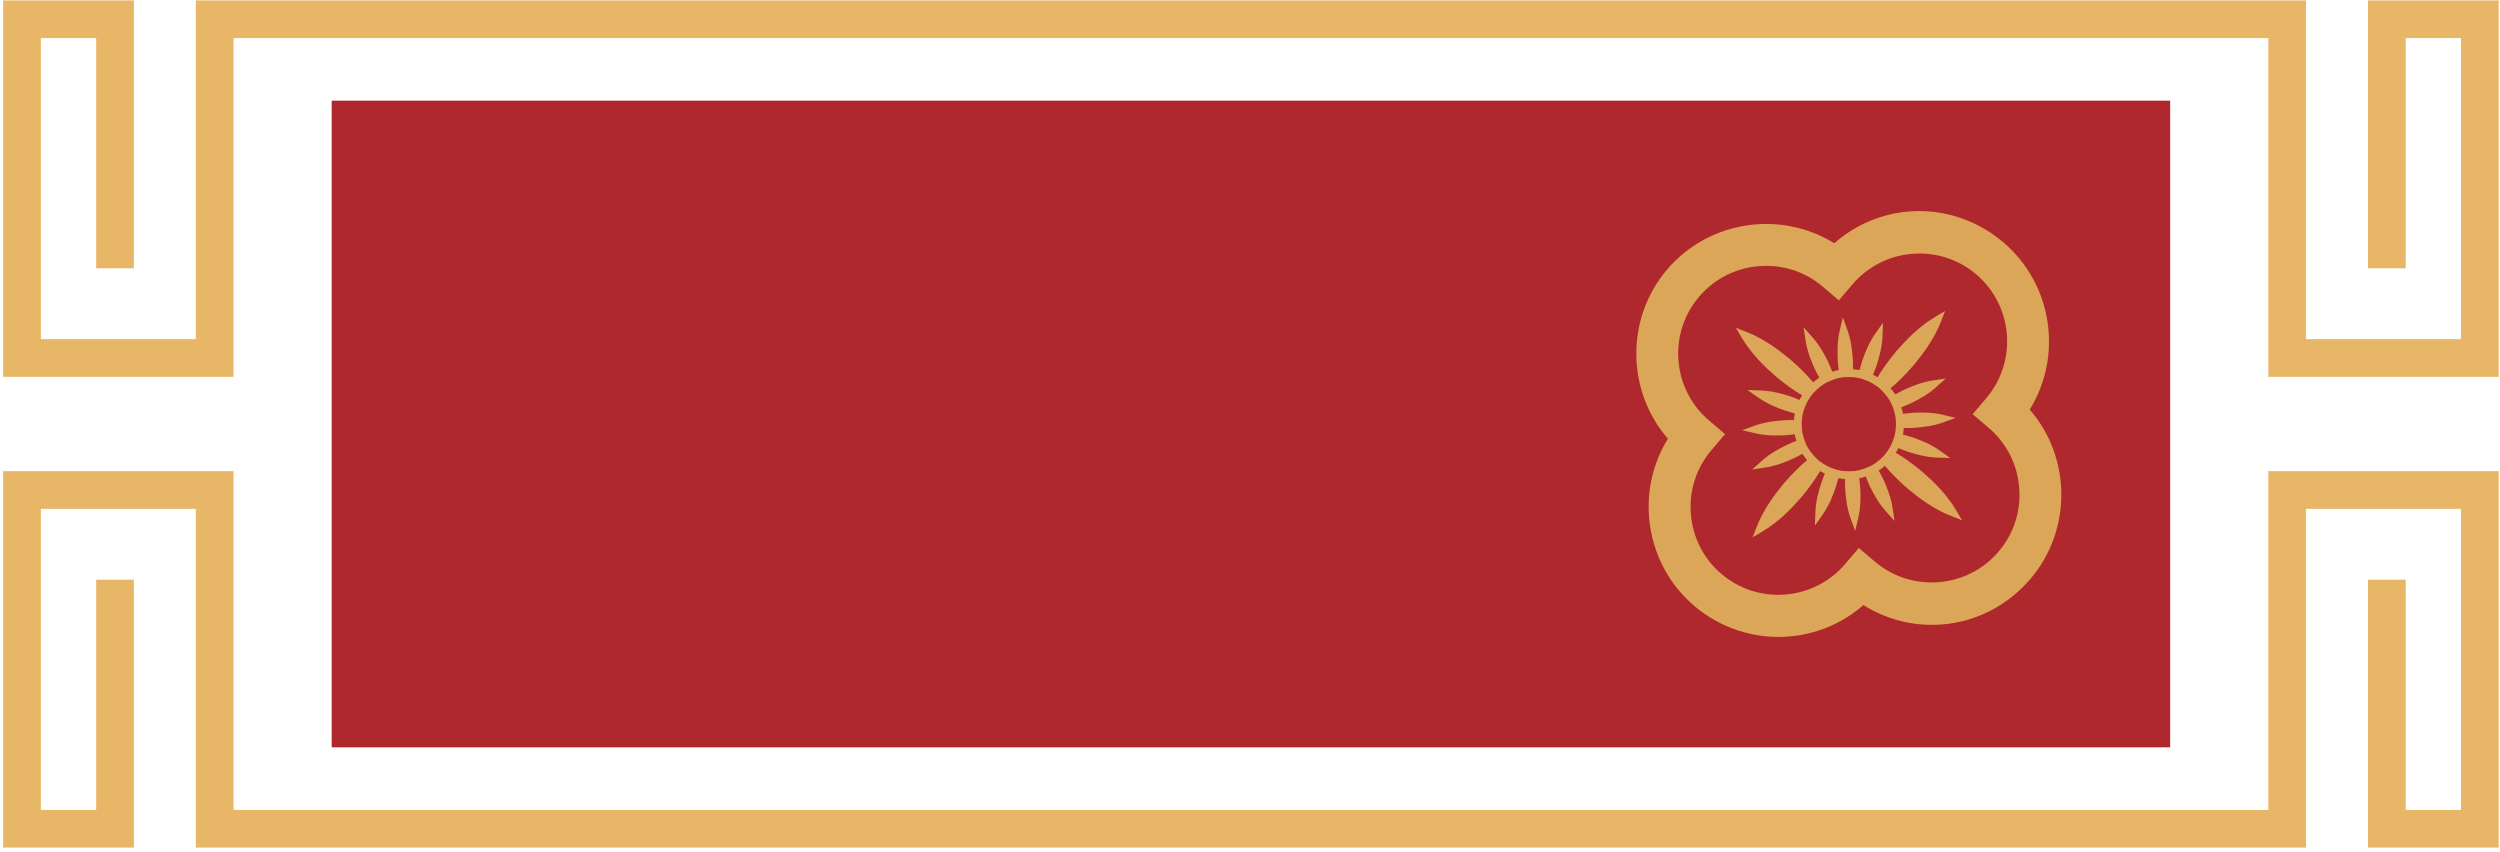
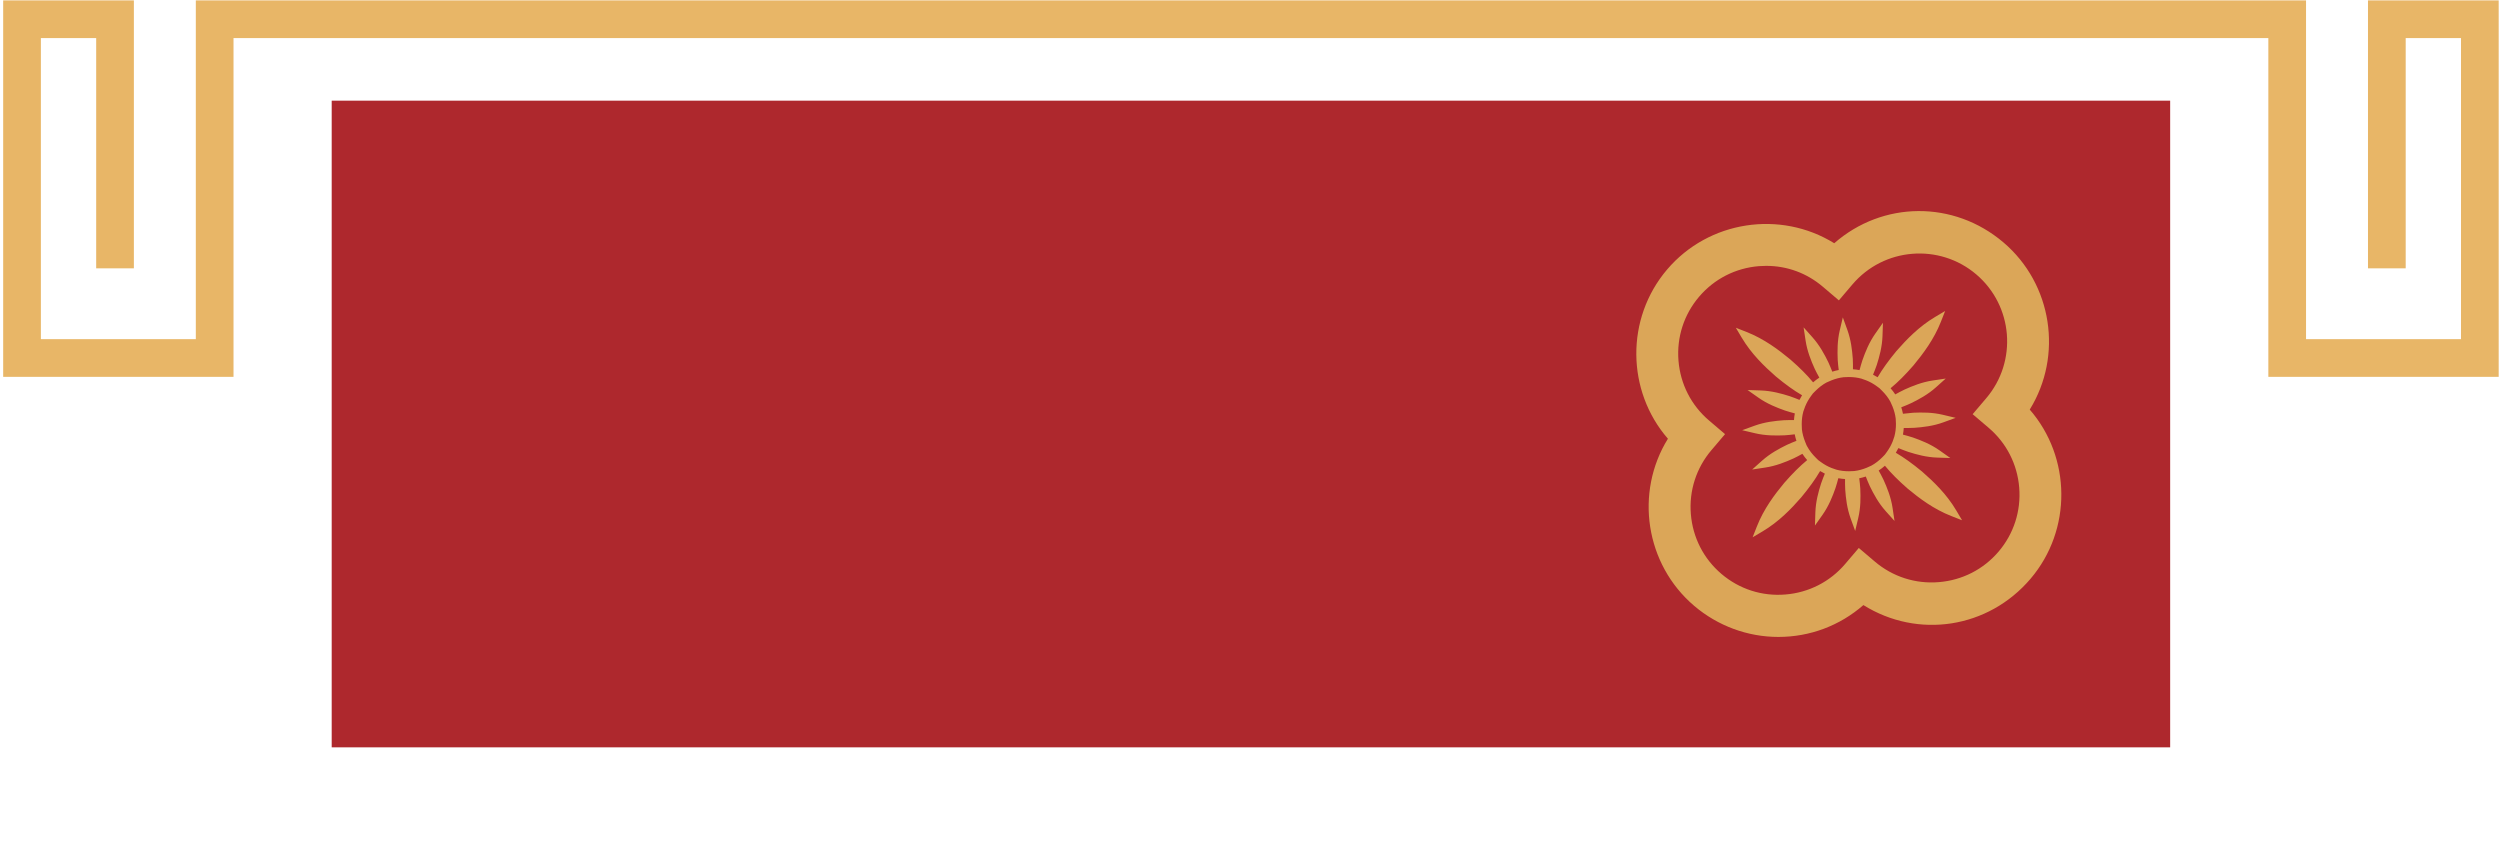
<svg xmlns="http://www.w3.org/2000/svg" width="358" height="122" viewBox="0 0 358 122" fill="none">
-   <path d="M357.812 121.379H339.095V83.009H344.495V115.981H352.414V94.424V72.866H330.225V121.379H28.041V72.866H5.854V115.981H13.774V83.009H19.171V121.379H0.455V67.468H33.439V115.981H324.827V67.468H357.812V121.379Z" fill="#E8B667" />
  <path d="M357.812 53.965H324.827V5.454H33.439V53.965H0.455V0.056H19.171V38.425H13.774V5.454H5.854V48.567H28.041V0.056H330.225V48.567H352.414V5.454H344.495V38.425H339.095V0.056H357.812V53.965Z" fill="#E8B667" />
  <path d="M310.767 14.415H47.499V107.019H310.767V14.415Z" fill="#AE282D" />
  <path d="M273.177 69.97C274.848 71.355 276.897 72.906 279.435 73.901L280.969 74.502L280.13 73.085C278.741 70.738 276.883 68.964 275.237 67.526C273.843 66.374 272.66 65.527 271.482 64.835C271.616 64.617 271.738 64.393 271.85 64.166C272.263 64.342 272.717 64.515 273.249 64.703C274.432 65.081 275.849 65.476 277.398 65.527L279.286 65.588L277.744 64.498C276.478 63.603 275.109 63.062 273.922 62.647C273.4 62.481 272.938 62.347 272.5 62.237C272.558 61.927 272.597 61.61 272.617 61.286C273.065 61.295 273.555 61.288 274.124 61.263C275.365 61.173 276.827 61.012 278.281 60.481L280.054 59.836L278.219 59.398C276.712 59.039 275.239 59.046 273.983 59.102C273.433 59.143 272.949 59.192 272.504 59.251C272.443 58.944 272.361 58.636 272.26 58.326C272.68 58.166 273.134 57.977 273.655 57.741C274.773 57.197 276.07 56.502 277.224 55.468L278.629 54.209L276.763 54.487C275.231 54.716 273.866 55.27 272.721 55.79C272.222 56.034 271.792 56.258 271.402 56.48C271.204 56.178 270.98 55.883 270.729 55.597C271.785 54.724 272.816 53.697 274.009 52.328C275.393 50.652 276.942 48.598 277.939 46.072L278.546 44.532L277.124 45.378C274.79 46.764 273.011 48.623 271.567 50.27C270.433 51.638 269.567 52.845 268.874 54.023C268.66 53.891 268.441 53.77 268.218 53.66C268.392 53.246 268.565 52.792 268.752 52.265C269.13 51.079 269.521 49.66 269.574 48.116L269.638 46.218L268.545 47.772C267.657 49.035 267.114 50.404 266.696 51.592C266.531 52.106 266.398 52.565 266.287 52.999C265.982 52.941 265.667 52.901 265.343 52.88C265.352 52.433 265.343 51.95 265.32 51.394C265.228 50.154 265.065 48.689 264.54 47.239L263.893 45.452L263.455 47.3C263.101 48.801 263.106 50.274 263.161 51.535C263.2 52.069 263.245 52.541 263.306 52.984C263.001 53.043 262.693 53.124 262.383 53.224C262.223 52.806 262.037 52.362 261.81 51.86C261.264 50.743 260.568 49.445 259.539 48.294L258.275 46.877L258.558 48.755C258.786 50.281 259.341 51.645 259.859 52.796C260.088 53.265 260.308 53.689 260.527 54.077C260.224 54.273 259.927 54.499 259.637 54.751C258.764 53.694 257.736 52.663 256.366 51.469C254.69 50.084 252.636 48.535 250.111 47.538L248.57 46.932L249.416 48.355C250.804 50.691 252.661 52.47 254.307 53.913C255.693 55.063 256.873 55.911 258.054 56.602C257.92 56.817 257.798 57.039 257.686 57.266C257.275 57.094 256.822 56.921 256.295 56.736C255.11 56.358 253.69 55.967 252.148 55.914L250.25 55.851L251.804 56.944C253.065 57.833 254.434 58.375 255.624 58.793C256.126 58.954 256.587 59.088 257.02 59.197C256.961 59.507 256.92 59.827 256.898 60.154C256.451 60.146 255.971 60.154 255.422 60.178C254.182 60.27 252.717 60.432 251.265 60.958L249.479 61.605L251.328 62.042C252.828 62.397 254.302 62.391 255.563 62.337C256.083 62.3 256.559 62.252 257.002 62.193C257.063 62.502 257.144 62.815 257.248 63.129C256.827 63.288 256.38 63.476 255.893 63.698C254.775 64.244 253.477 64.942 252.326 65.969L250.909 67.235L252.787 66.952C254.312 66.723 255.678 66.169 256.827 65.65C257.292 65.425 257.714 65.205 258.102 64.984C258.303 65.293 258.53 65.593 258.788 65.884C257.734 66.755 256.705 67.782 255.507 69.148C254.121 70.82 252.572 72.87 251.577 75.407L250.975 76.939L252.392 76.1C254.739 74.711 256.514 72.853 257.951 71.206C259.102 69.813 259.949 68.632 260.64 67.454C260.861 67.589 261.088 67.715 261.318 67.826C261.144 68.238 260.971 68.691 260.784 69.221C260.405 70.404 260.012 71.823 259.961 73.372L259.9 75.258L260.99 73.716C261.883 72.453 262.423 71.082 262.84 69.892C263.005 69.376 263.139 68.915 263.247 68.481C263.559 68.54 263.883 68.579 264.211 68.601C264.203 69.048 264.21 69.535 264.235 70.096C264.323 71.336 264.486 72.799 265.016 74.255L265.662 76.028L266.098 74.192C266.457 72.685 266.448 71.214 266.392 69.955C266.352 69.409 266.304 68.931 266.243 68.487C266.555 68.427 266.867 68.343 267.181 68.24C267.34 68.66 267.53 69.111 267.762 69.626C268.306 70.743 269.001 72.041 270.034 73.195L271.294 74.6L271.016 72.735C270.787 71.203 270.233 69.838 269.713 68.692C269.472 68.199 269.248 67.772 269.026 67.379C269.333 67.177 269.631 66.949 269.921 66.694C270.785 67.743 271.812 68.774 273.177 69.97ZM269.567 65.461C269.07 65.967 268.535 66.377 267.977 66.681L267.303 66.984C266.704 67.227 266.108 67.384 265.528 67.452L264.788 67.484C264.147 67.488 263.533 67.411 262.967 67.255L262.267 67.01C261.745 66.803 261.244 66.525 260.776 66.183L260.371 65.888L260.013 65.534C259.503 65.03 259.093 64.493 258.795 63.937L258.688 63.739L258.493 63.252C258.251 62.647 258.097 62.053 258.032 61.481L258.007 60.734C258.007 60.09 258.085 59.48 258.239 58.92L258.493 58.219C258.703 57.699 258.98 57.2 259.317 56.741L259.607 56.346L259.973 55.978C260.478 55.472 261.012 55.065 261.561 54.772L262.245 54.474C262.845 54.234 263.438 54.08 264.006 54.018L264.752 53.99C265.391 53.99 265.998 54.068 266.553 54.221L267.257 54.472C267.772 54.677 268.267 54.953 268.728 55.289L269.135 55.585L269.494 55.941C269.997 56.439 270.404 56.97 270.702 57.522L271.004 58.199C271.246 58.795 271.4 59.387 271.467 59.959L271.499 60.702C271.502 61.334 271.428 61.942 271.273 62.51L271.031 63.21C270.828 63.727 270.551 64.227 270.212 64.695L269.912 65.108L269.567 65.461Z" fill="#DBA658" />
  <path d="M290.658 58.651C295.432 50.947 293.907 40.683 286.894 34.716C279.757 28.645 269.58 28.774 262.662 34.831C254.96 30.06 244.696 31.582 238.729 38.595C232.763 45.606 232.901 55.983 238.846 62.825C234.072 70.529 235.597 80.793 242.61 86.76C245.983 89.629 250.262 91.209 254.656 91.209C254.658 91.209 254.66 91.209 254.66 91.209C259.185 91.209 263.457 89.599 266.838 86.647C274.633 91.517 284.699 90.016 290.773 82.881C296.741 75.868 296.603 65.491 290.658 58.651ZM268.469 80.412L266.181 78.468L264.233 80.754C262.061 83.308 259.017 84.864 255.663 85.133C252.316 85.409 249.065 84.361 246.508 82.183C243.954 80.01 242.4 76.966 242.13 73.614C241.859 70.262 242.908 67.01 245.081 64.456L247.026 62.167L244.739 60.218C242.185 58.046 240.629 55.002 240.359 51.65C240.088 48.299 241.137 45.045 243.31 42.491C245.483 39.937 248.526 38.383 251.879 38.112C252.226 38.085 252.57 38.071 252.916 38.071C255.929 38.071 258.737 39.107 261.037 41.064L263.327 43.013L265.276 40.722C269.769 35.443 277.722 34.8 283.003 39.295C288.284 43.788 288.924 51.741 284.43 57.022L282.483 59.312L284.772 61.259C287.326 63.432 288.88 66.474 289.152 69.826C289.421 73.178 288.374 76.431 286.201 78.985C284.028 81.539 280.986 83.093 277.632 83.362C274.292 83.64 271.023 82.588 268.469 80.412Z" fill="#DBA658" />
</svg>